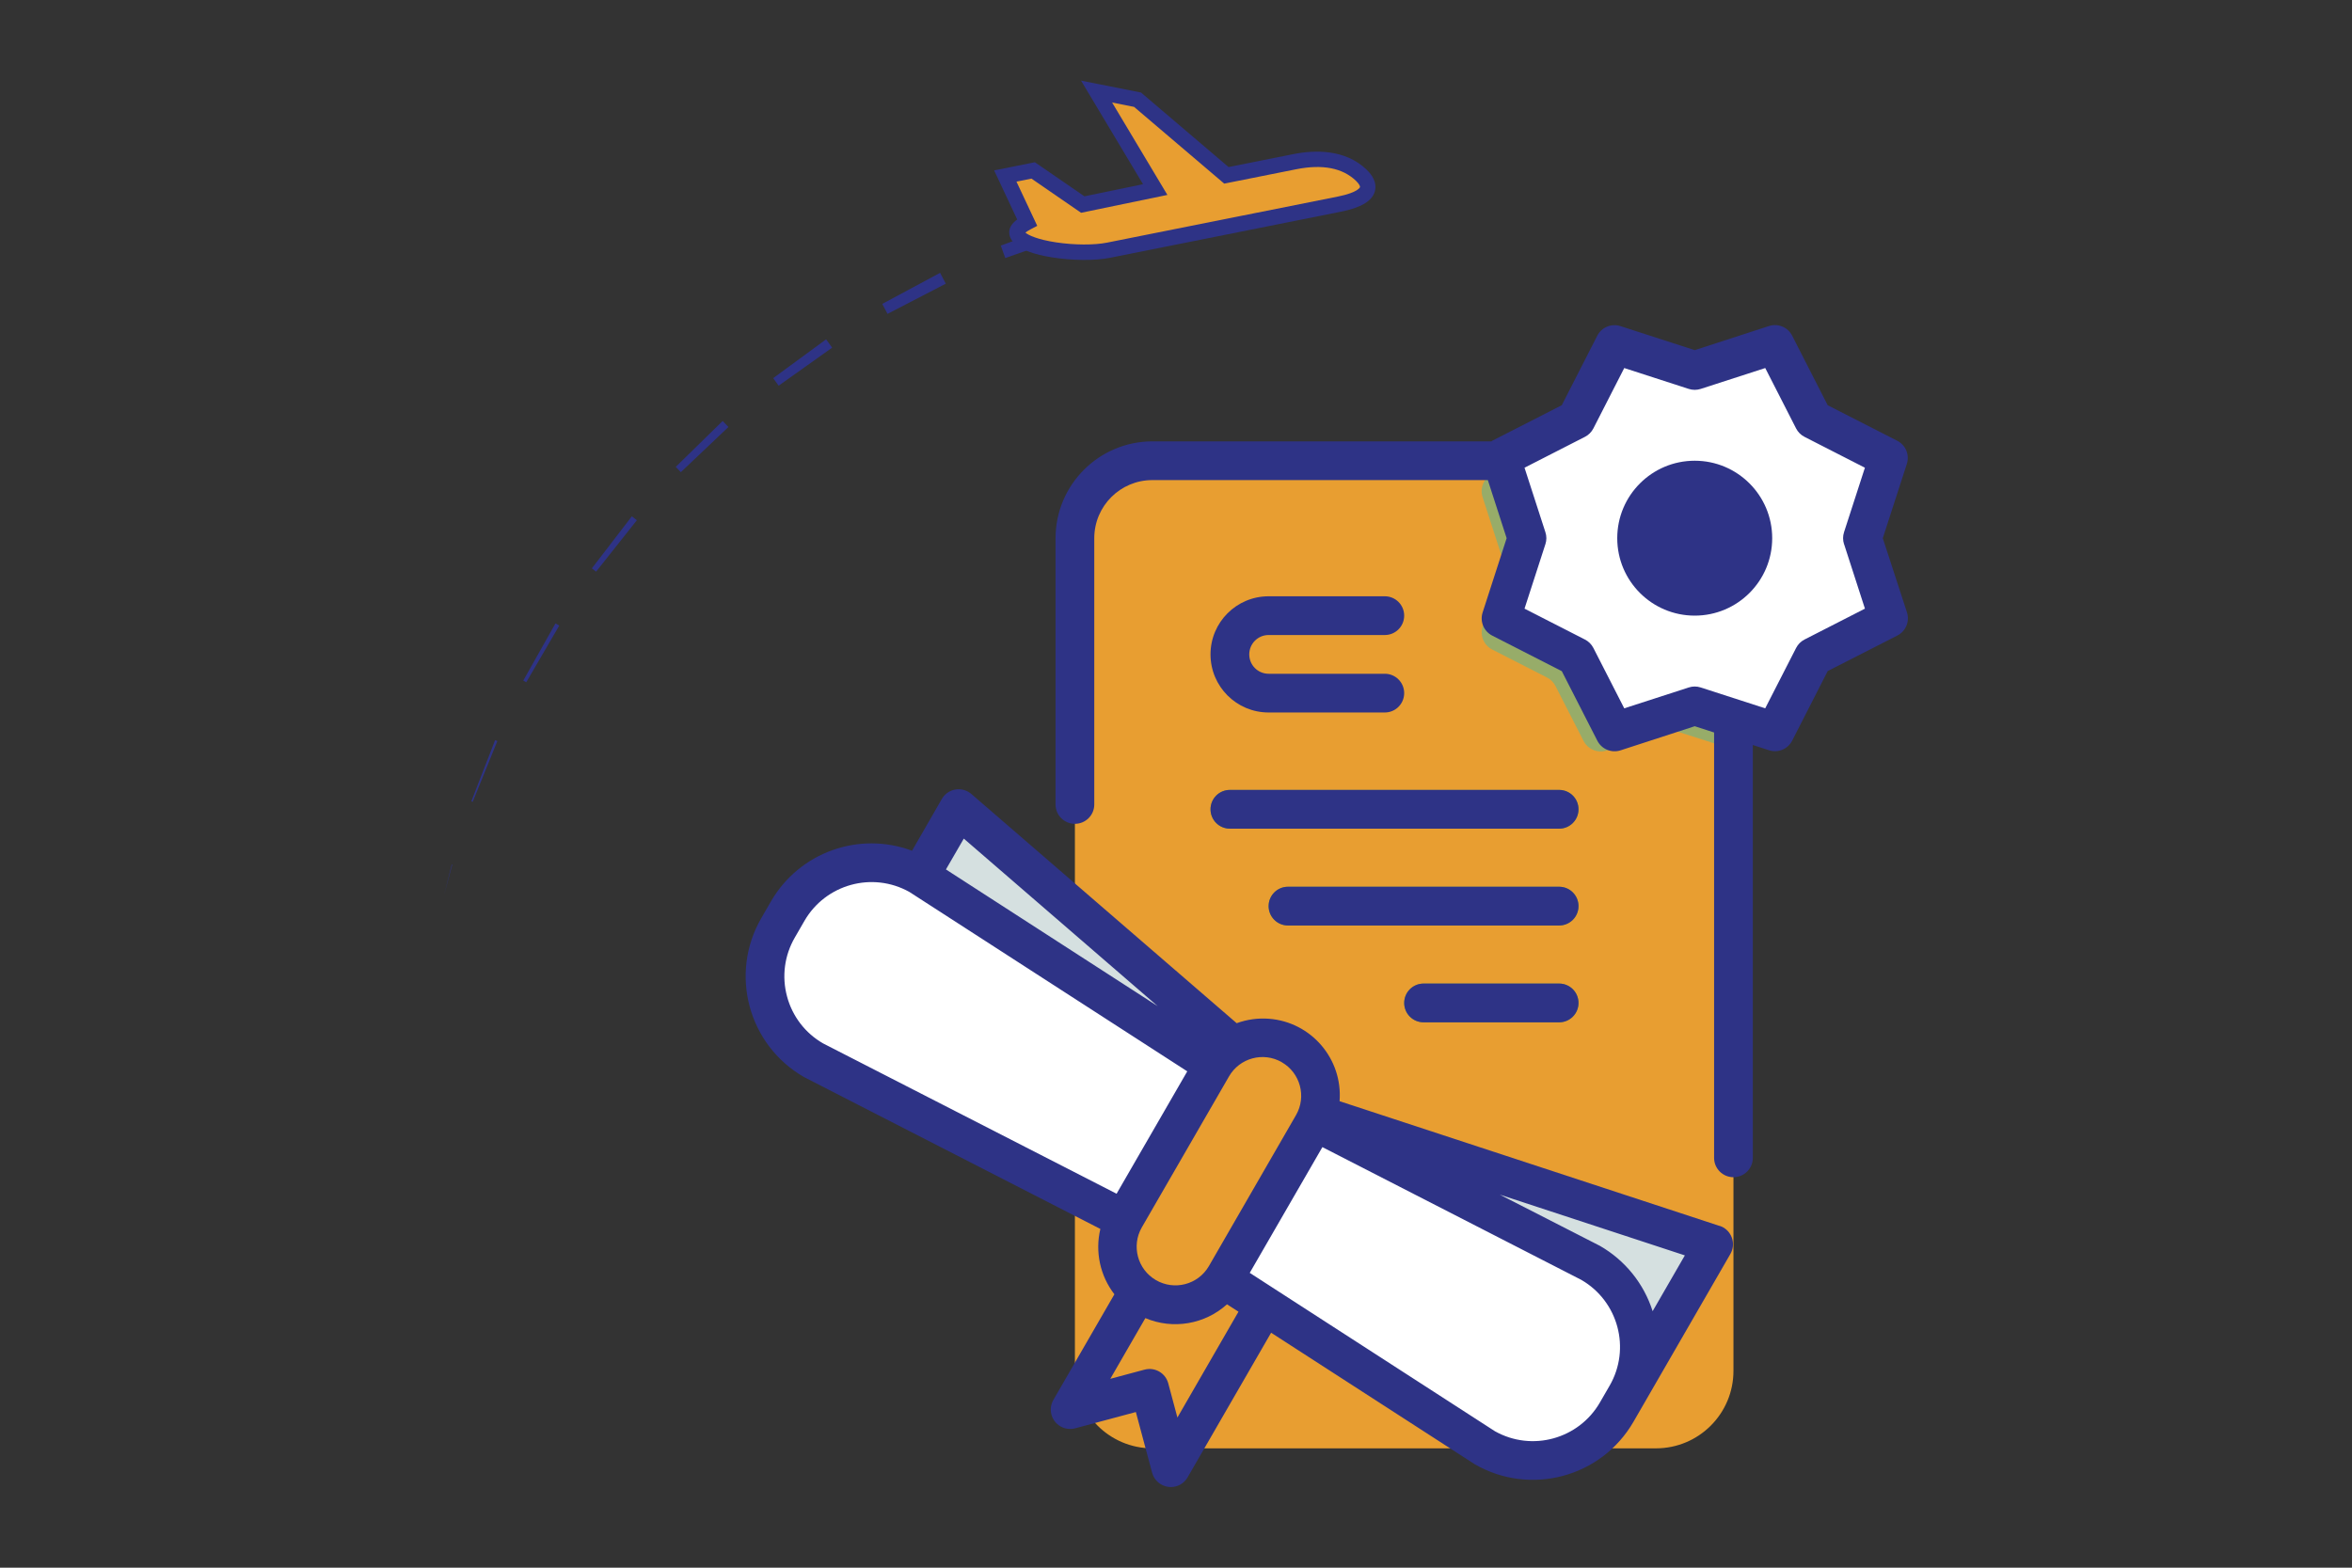
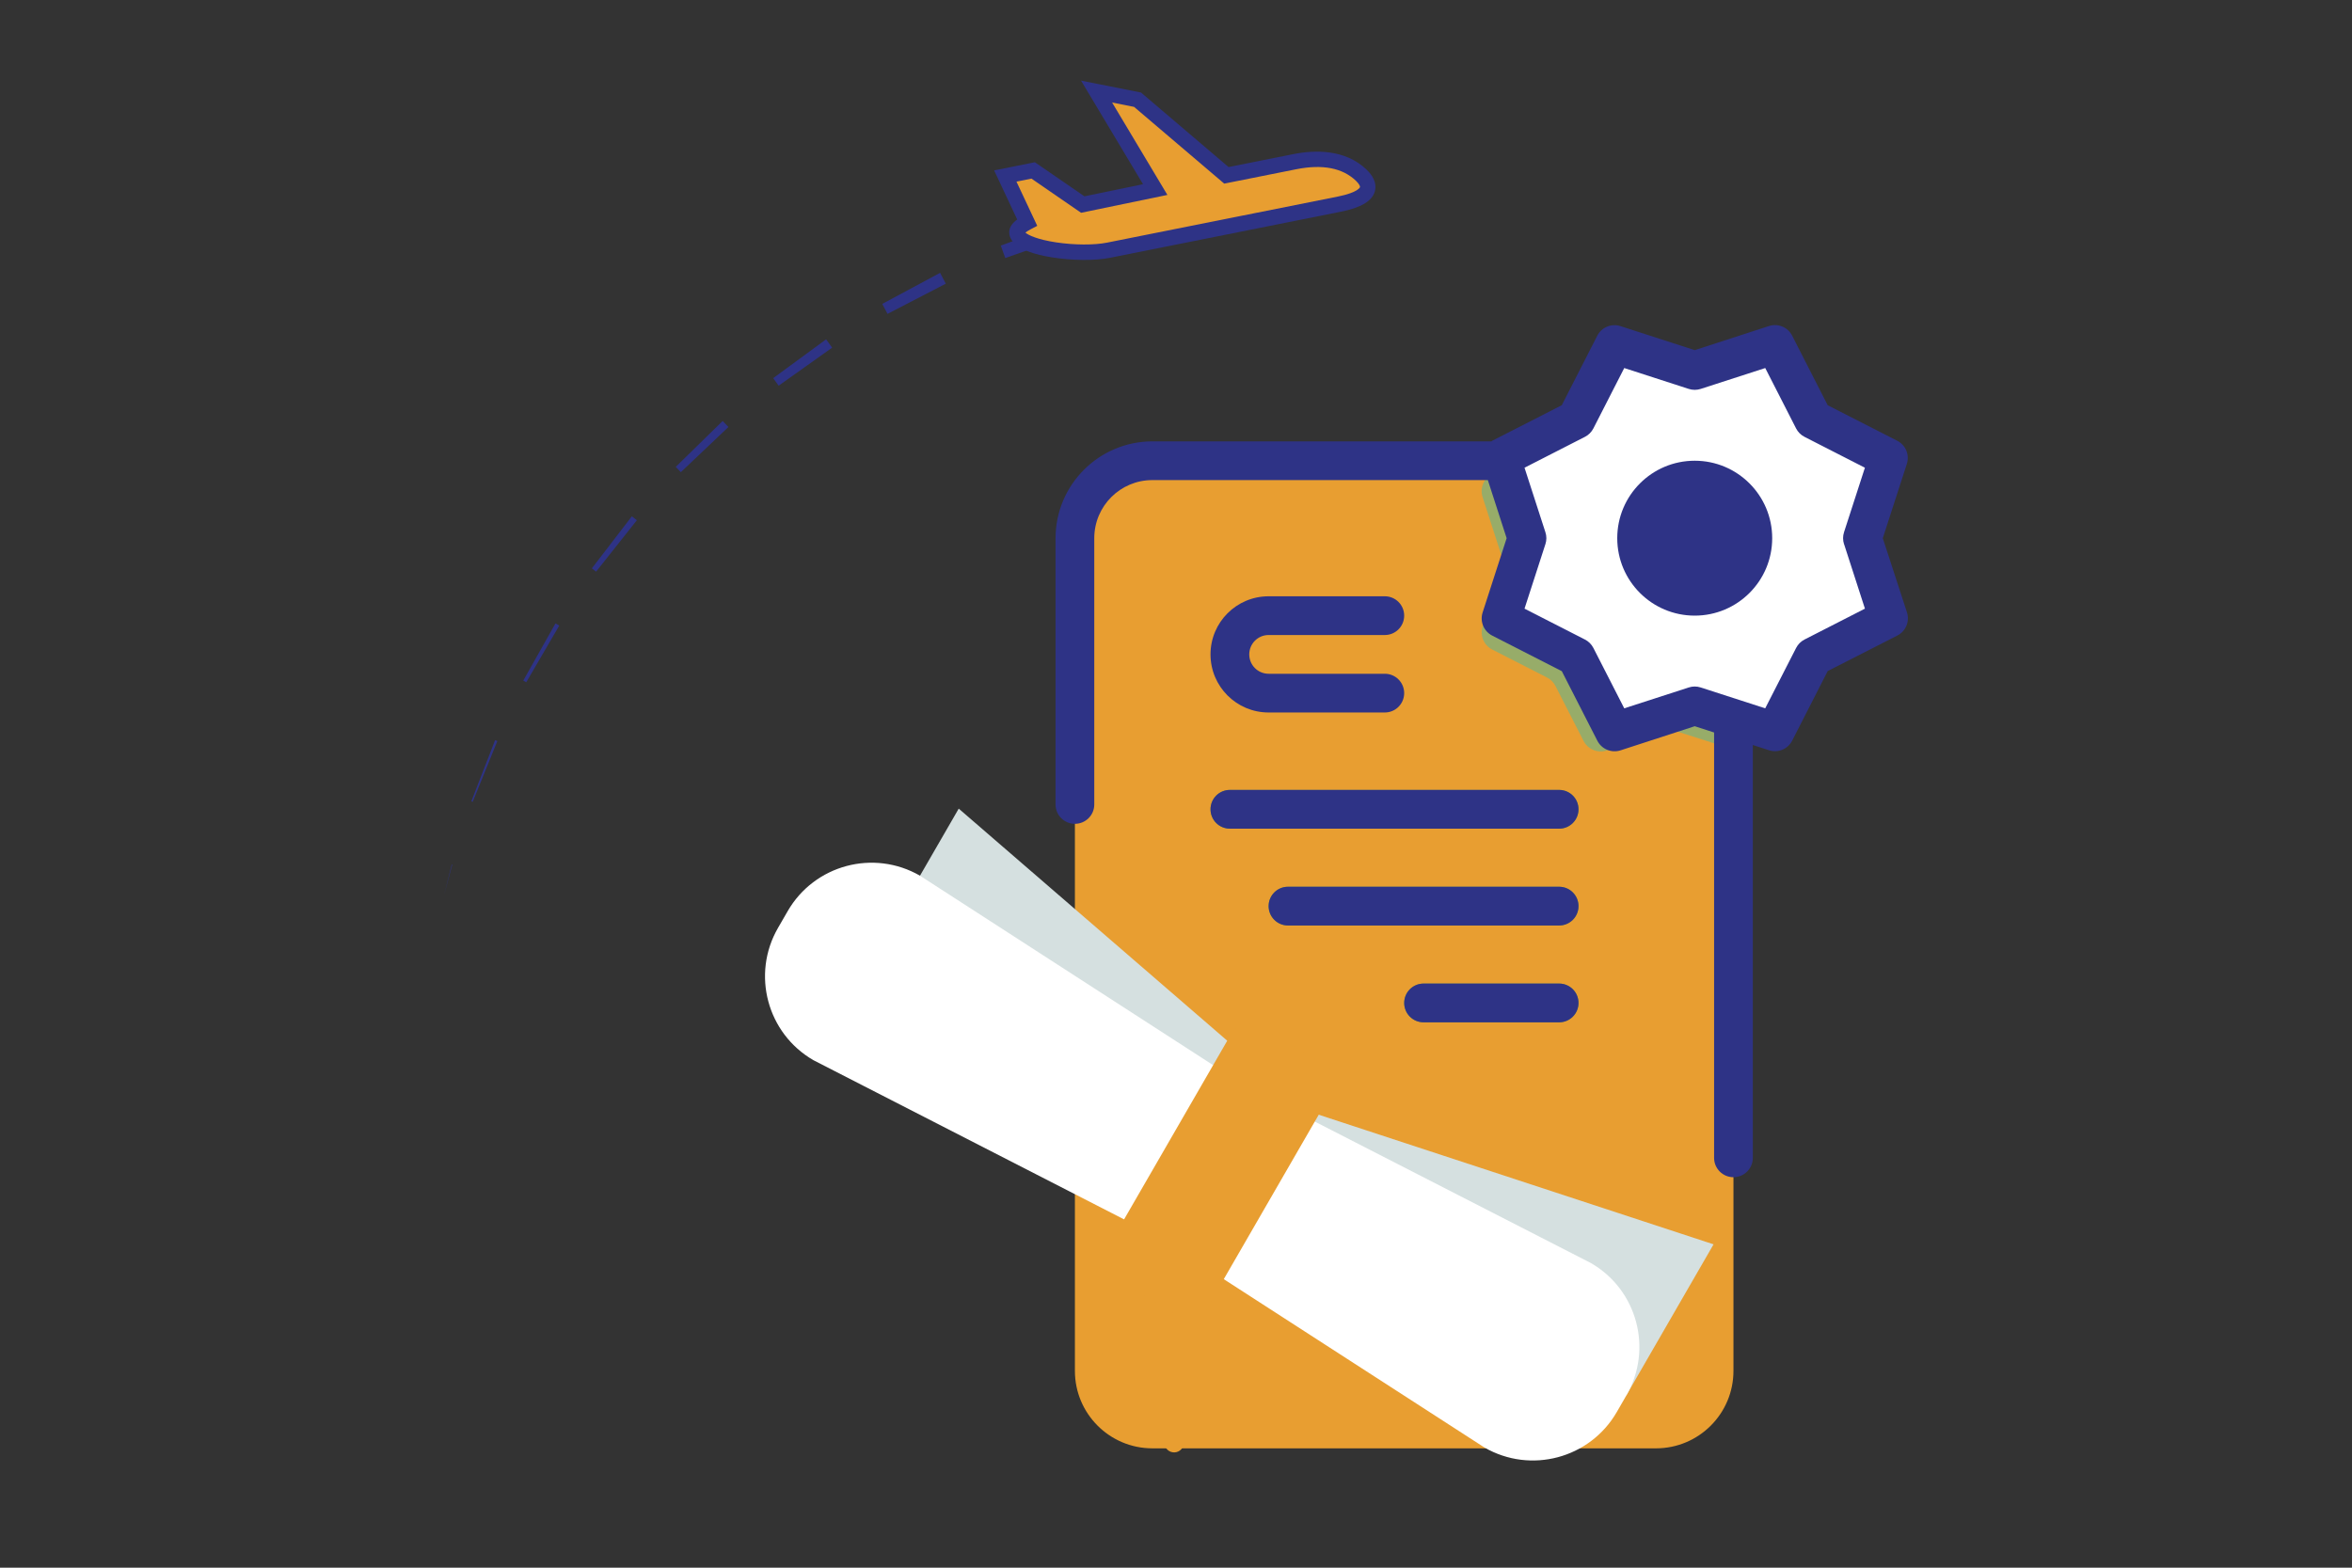
<svg xmlns="http://www.w3.org/2000/svg" version="1.1" x="0px" y="0px" width="150px" height="100px" viewBox="0 0 150 100" enable-background="new 0 0 150 100" xml:space="preserve">
  <rect x="0" y="0" width="150" height="100" fill="#333333" stroke="none" />
  <g id="bg">
</g>
  <g id="ico-16">
    <g>
      <path fill="#E89E31" d="M73.494,29.389h32.117c2.729,0,4.941,2.213,4.941,4.941v53.116c0,2.729-2.213,4.941-4.941,4.941H73.494    c-2.729,0-4.941-2.212-4.941-4.941V34.33C68.553,31.602,70.766,29.389,73.494,29.389z" />
      <path fill="#97AC69" d="M105.611,29.389H96.82l-1.654,0.845c-0.541,0.277-0.801,0.906-0.611,1.482l1.209,3.738    c0.08,0.246,0.08,0.512,0,0.759l-1.209,3.737c-0.189,0.577,0.07,1.205,0.611,1.482l3.498,1.787    c0.232,0.118,0.418,0.307,0.537,0.539l1.787,3.498c0.275,0.541,0.904,0.804,1.482,0.617l3.738-1.21c0.246-0.08,0.512-0.08,0.76,0    l3.584,1.146V34.33C110.553,31.602,108.34,29.389,105.611,29.389z" />
      <path fill="#FFFFFF" d="M108.461,23.51l3.738-1.209c0.578-0.188,1.207,0.075,1.482,0.617l1.787,3.499    c0.119,0.23,0.307,0.419,0.537,0.537l3.498,1.787c0.541,0.277,0.801,0.906,0.613,1.483l-1.211,3.737    c-0.08,0.246-0.08,0.512,0,0.758l1.211,3.738c0.188,0.577-0.072,1.206-0.613,1.482l-3.498,1.787    c-0.23,0.118-0.418,0.307-0.537,0.538l-1.787,3.498c-0.275,0.543-0.904,0.806-1.482,0.618l-3.738-1.209    c-0.246-0.08-0.512-0.08-0.758,0l-3.738,1.209c-0.578,0.188-1.207-0.075-1.482-0.618l-1.787-3.498    c-0.119-0.231-0.307-0.419-0.537-0.538L96.66,39.94c-0.541-0.276-0.801-0.905-0.611-1.482l1.209-3.738    c0.08-0.246,0.08-0.512,0-0.758l-1.209-3.737c-0.189-0.577,0.07-1.206,0.611-1.483l3.498-1.787    c0.23-0.118,0.418-0.307,0.537-0.537l1.787-3.499c0.275-0.542,0.904-0.805,1.482-0.617l3.738,1.209    C107.949,23.591,108.215,23.591,108.461,23.51z" />
      <path fill="#2E3386" d="M113.023,34.33c0,2.729-2.213,4.94-4.941,4.94s-4.941-2.211-4.941-4.94c0-2.729,2.213-4.941,4.941-4.941    S113.023,31.602,113.023,34.33z" />
      <g>
        <path fill="#658F54" d="M99.436,52.859h-21c-0.682,0-1.234-0.554-1.234-1.235c0-0.683,0.553-1.236,1.234-1.236h21     c0.682,0,1.234,0.553,1.234,1.236C100.67,52.306,100.117,52.859,99.436,52.859z" />
        <path fill="#658F54" d="M99.436,59.034H82.141c-0.682,0-1.234-0.552-1.234-1.234c0-0.682,0.553-1.235,1.234-1.235h17.295     c0.682,0,1.234,0.554,1.234,1.235C100.67,58.482,100.117,59.034,99.436,59.034z" />
        <path fill="#658F54" d="M99.436,65.212h-8.646c-0.684,0-1.236-0.553-1.236-1.235s0.553-1.236,1.236-1.236h8.646     c0.682,0,1.234,0.553,1.234,1.236C100.67,64.659,100.117,65.212,99.436,65.212z" />
      </g>
      <path fill="#E89E31" d="M74.287,92.197l-0.816-3.047c-0.09-0.324-0.422-0.517-0.75-0.432l-3.045,0.816    c-0.33,0.081-0.664-0.122-0.746-0.453c-0.035-0.15-0.016-0.308,0.059-0.444l6.977-12.309l6.424,3.706l-6.977,12.309    c-0.174,0.294-0.553,0.39-0.848,0.217C74.43,92.479,74.33,92.35,74.287,92.197z" />
      <path fill="#D5E0E0" d="M61.143,51.581l22.359,19.328l25.781,8.465l-5.559,9.629L55.584,61.209L61.143,51.581z" />
      <path fill="#FFFFFF" d="M94.67,92.333L73.891,78.911L51.877,67.628c-2.953-1.706-3.965-5.482-2.26-8.438l0.617-1.069    c1.705-2.954,5.482-3.967,8.438-2.262l0,0l20.777,13.429l22.014,11.281c2.955,1.706,3.967,5.483,2.262,8.438v0.001l-0.617,1.069    C101.398,93.03,97.623,94.039,94.67,92.333z" />
      <path fill="#E89E31" d="M80.232,65.456l4.277,2.471c0.592,0.34,0.795,1.096,0.455,1.688l-8.029,13.906    c-0.342,0.591-1.098,0.793-1.688,0.453l-4.281-2.472c-0.59-0.341-0.793-1.097-0.451-1.687l8.029-13.908    C78.887,65.316,79.641,65.114,80.232,65.456z" />
-       <path fill="#2E3386" d="M109.668,78.2l-24.236-7.957c0.211-2.694-1.803-5.047-4.496-5.258c-0.701-0.055-1.406,0.042-2.066,0.283    L61.947,50.646c-0.518-0.446-1.297-0.39-1.744,0.126c-0.051,0.059-0.096,0.123-0.135,0.189l-1.902,3.306    c-3.387-1.267-7.193,0.103-9,3.235l-0.617,1.068c-2.047,3.545-0.832,8.078,2.713,10.125c0.02,0.01,0.035,0.02,0.055,0.03    l18.859,9.667c-0.346,1.453-0.018,2.985,0.895,4.168l-3.891,6.737c-0.34,0.591-0.139,1.347,0.453,1.688    c0.283,0.164,0.621,0.208,0.938,0.124l3.869-1.038l1.037,3.87c0.129,0.481,0.535,0.838,1.031,0.904    c0.053,0.008,0.105,0.011,0.16,0.011c0.443,0.001,0.852-0.234,1.07-0.616l5.328-9.228l12.986,8.389    c3.545,2.048,8.078,0.834,10.125-2.711c0.002-0.001,0.002-0.004,0.004-0.007l0.617-1.068l5.559-9.629    c0.34-0.591,0.139-1.346-0.451-1.687c-0.076-0.043-0.152-0.078-0.234-0.104L109.668,78.2z M81.75,67.76    c1.18,0.683,1.586,2.193,0.902,3.375l-5.559,9.635c-0.689,1.178-2.203,1.571-3.381,0.882c-1.166-0.684-1.566-2.178-0.896-3.353    l5.559-9.627c0.676-1.185,2.186-1.596,3.369-0.918c0.004,0.002,0.008,0.004,0.012,0.006H81.75z M61.467,53.493l12.369,10.691    l-13.508-8.724L61.467,53.493z M50.193,63.558c-0.342-1.267-0.164-2.616,0.494-3.75l0.617-1.069    c1.354-2.342,4.338-3.163,6.697-1.841l17.717,11.441l-4.508,7.807l-18.717-9.589C51.357,65.905,50.529,64.824,50.193,63.558z     M75.09,90.422l-0.584-2.181c-0.176-0.66-0.854-1.051-1.512-0.874h-0.002l-2.182,0.585l2.236-3.872    c1.758,0.744,3.789,0.4,5.207-0.88l0.732,0.471L75.09,90.422z M95.34,91.296L79.703,81.194l4.633-8.021l16.51,8.466    c2.363,1.365,3.174,4.387,1.809,6.75l-0.617,1.068C100.684,91.8,97.699,92.619,95.34,91.296z M105.398,83.638    c-0.561-1.764-1.764-3.253-3.369-4.171l-6.377-3.262l11.801,3.874L105.398,83.638z" />
      <path fill="#2E3386" d="M120.076,34.33l1.533-4.737c0.188-0.578-0.074-1.207-0.617-1.481l-4.43-2.263l-2.264-4.434    c-0.273-0.543-0.902-0.805-1.482-0.618l-4.734,1.538l-4.738-1.533c-0.578-0.187-1.207,0.075-1.48,0.618l-2.262,4.429l-4.434,2.265    c-0.02,0.011-0.033,0.029-0.055,0.04H73.494c-3.408,0.004-6.172,2.767-6.176,6.177v16.985c0,0.682,0.553,1.234,1.234,1.234    c0.684,0,1.236-0.553,1.236-1.234V34.33c0-2.046,1.658-3.706,3.705-3.706h21.395l1.199,3.706l-1.531,4.735    c-0.189,0.579,0.074,1.208,0.617,1.482l4.432,2.265l2.264,4.433c0.275,0.543,0.904,0.805,1.482,0.618l4.732-1.539l1.234,0.4    v27.134c0,0.682,0.553,1.234,1.234,1.234s1.236-0.553,1.236-1.234V47.523l1.031,0.334c0.578,0.188,1.207-0.075,1.482-0.617    l2.264-4.435L121,40.542c0.543-0.275,0.805-0.904,0.617-1.482L120.076,34.33z M117.607,34.71l1.33,4.115l-3.852,1.969    c-0.23,0.117-0.42,0.306-0.537,0.537l-1.971,3.852l-4.115-1.331c-0.248-0.081-0.514-0.081-0.76,0l-4.115,1.331l-1.969-3.852    c-0.119-0.231-0.307-0.42-0.539-0.537l-3.852-1.969l1.332-4.115c0.082-0.246,0.082-0.514,0-0.76l-1.332-4.115l3.852-1.969    c0.232-0.117,0.42-0.307,0.539-0.537l1.969-3.853l4.115,1.332c0.246,0.08,0.512,0.08,0.76,0l4.117-1.332l1.967,3.853    c0.117,0.23,0.305,0.42,0.537,0.537l3.852,1.969l-1.332,4.115c-0.08,0.246-0.08,0.513,0,0.76H117.607z" />
      <path fill="#2E3386" d="M78.436,52.859h21c0.682,0,1.234-0.554,1.234-1.235c0-0.683-0.553-1.236-1.234-1.236h-21    c-0.682,0-1.234,0.553-1.234,1.236C77.201,52.306,77.754,52.859,78.436,52.859z" />
      <path fill="#2E3386" d="M99.436,56.564H82.141c-0.682,0-1.234,0.554-1.234,1.235c0,0.683,0.553,1.236,1.234,1.236h17.295    c0.682,0,1.234-0.554,1.234-1.236C100.67,57.118,100.117,56.564,99.436,56.564z" />
      <path fill="#2E3386" d="M99.436,62.74h-8.646c-0.684,0-1.236,0.554-1.236,1.236s0.553,1.235,1.236,1.235h8.646    c0.682,0,1.234-0.553,1.234-1.235S100.117,62.74,99.436,62.74z" />
      <path fill="#2E3386" d="M80.906,40.507h7.412c0.682,0,1.234-0.555,1.234-1.236c0-0.683-0.553-1.235-1.234-1.235h-7.412    c-2.047,0-3.705,1.659-3.705,3.706s1.658,3.706,3.705,3.706h7.412c0.682,0,1.234-0.553,1.234-1.235    c0-0.682-0.553-1.235-1.234-1.235h-7.412c-0.682,0-1.234-0.553-1.234-1.235C79.672,41.06,80.225,40.507,80.906,40.507z" />
    </g>
    <g>
      <path fill="#2E3386" d="M87.16,10.825c-1.371-1.32-3.307-1.268-4.689-0.991l-4.119,0.822L72.77,5.904l-3.826-0.762l3.953,6.608    l-3.736,0.773L66,10.349l-2.598,0.52l1.469,3.131c-0.287,0.212-0.58,0.536-0.492,0.975c0.113,0.57,0.758,1.002,1.918,1.285    c0.238,0.058,0.498,0.109,0.779,0.154c1.297,0.21,2.756,0.223,3.717,0.03l14.729-2.942c1.273-0.253,1.979-0.674,2.156-1.285    C87.771,11.899,87.756,11.401,87.16,10.825z" />
      <g>
        <g>
          <polygon fill="#2E3386" points="74.002,13.564 72.048,13.989 71.835,13.043 73.783,12.59     " />
          <polygon fill="#2E3386" points="68.063,15.075 64.111,16.46 63.826,15.665 67.757,14.222     " />
          <polygon fill="#2E3386" points="60.32,18.096 56.602,20.021 56.267,19.385 59.955,17.404     " />
          <polygon fill="#2E3386" points="53.07,22.177 49.659,24.603 49.311,24.121 52.685,21.645     " />
          <polygon fill="#2E3386" points="46.457,27.237 43.42,30.119 43.096,29.781 46.088,26.854     " />
          <polygon fill="#2E3386" points="40.616,33.185 38.016,36.465 37.746,36.254 40.296,32.935     " />
          <polygon fill="#2E3386" points="35.668,39.904 33.561,43.522 33.371,43.414 35.425,39.766     " />
          <polygon fill="#2E3386" points="31.72,47.269 30.145,51.149 30.059,51.115 31.576,47.211     " />
          <polygon fill="#2E3386" points="28.843,55.146 28.322,57.078 28.814,55.139     " />
        </g>
      </g>
      <path fill="#E89E31" d="M85.33,12.536l-14.729,2.941c-0.82,0.164-2.096,0.158-3.254-0.018c-1.184-0.179-1.771-0.46-1.951-0.621    c0.057-0.048,0.158-0.119,0.336-0.213l0.418-0.219l-1.324-2.82l0.959-0.191l3.162,2.178l5.504-1.139l-3.525-5.894l1.4,0.278    l5.75,4.895l4.588-0.916c1.676-0.334,2.957-0.086,3.813,0.736l0,0c0.215,0.207,0.271,0.356,0.258,0.406    C86.732,11.943,86.619,12.278,85.33,12.536z" />
    </g>
  </g>
</svg>